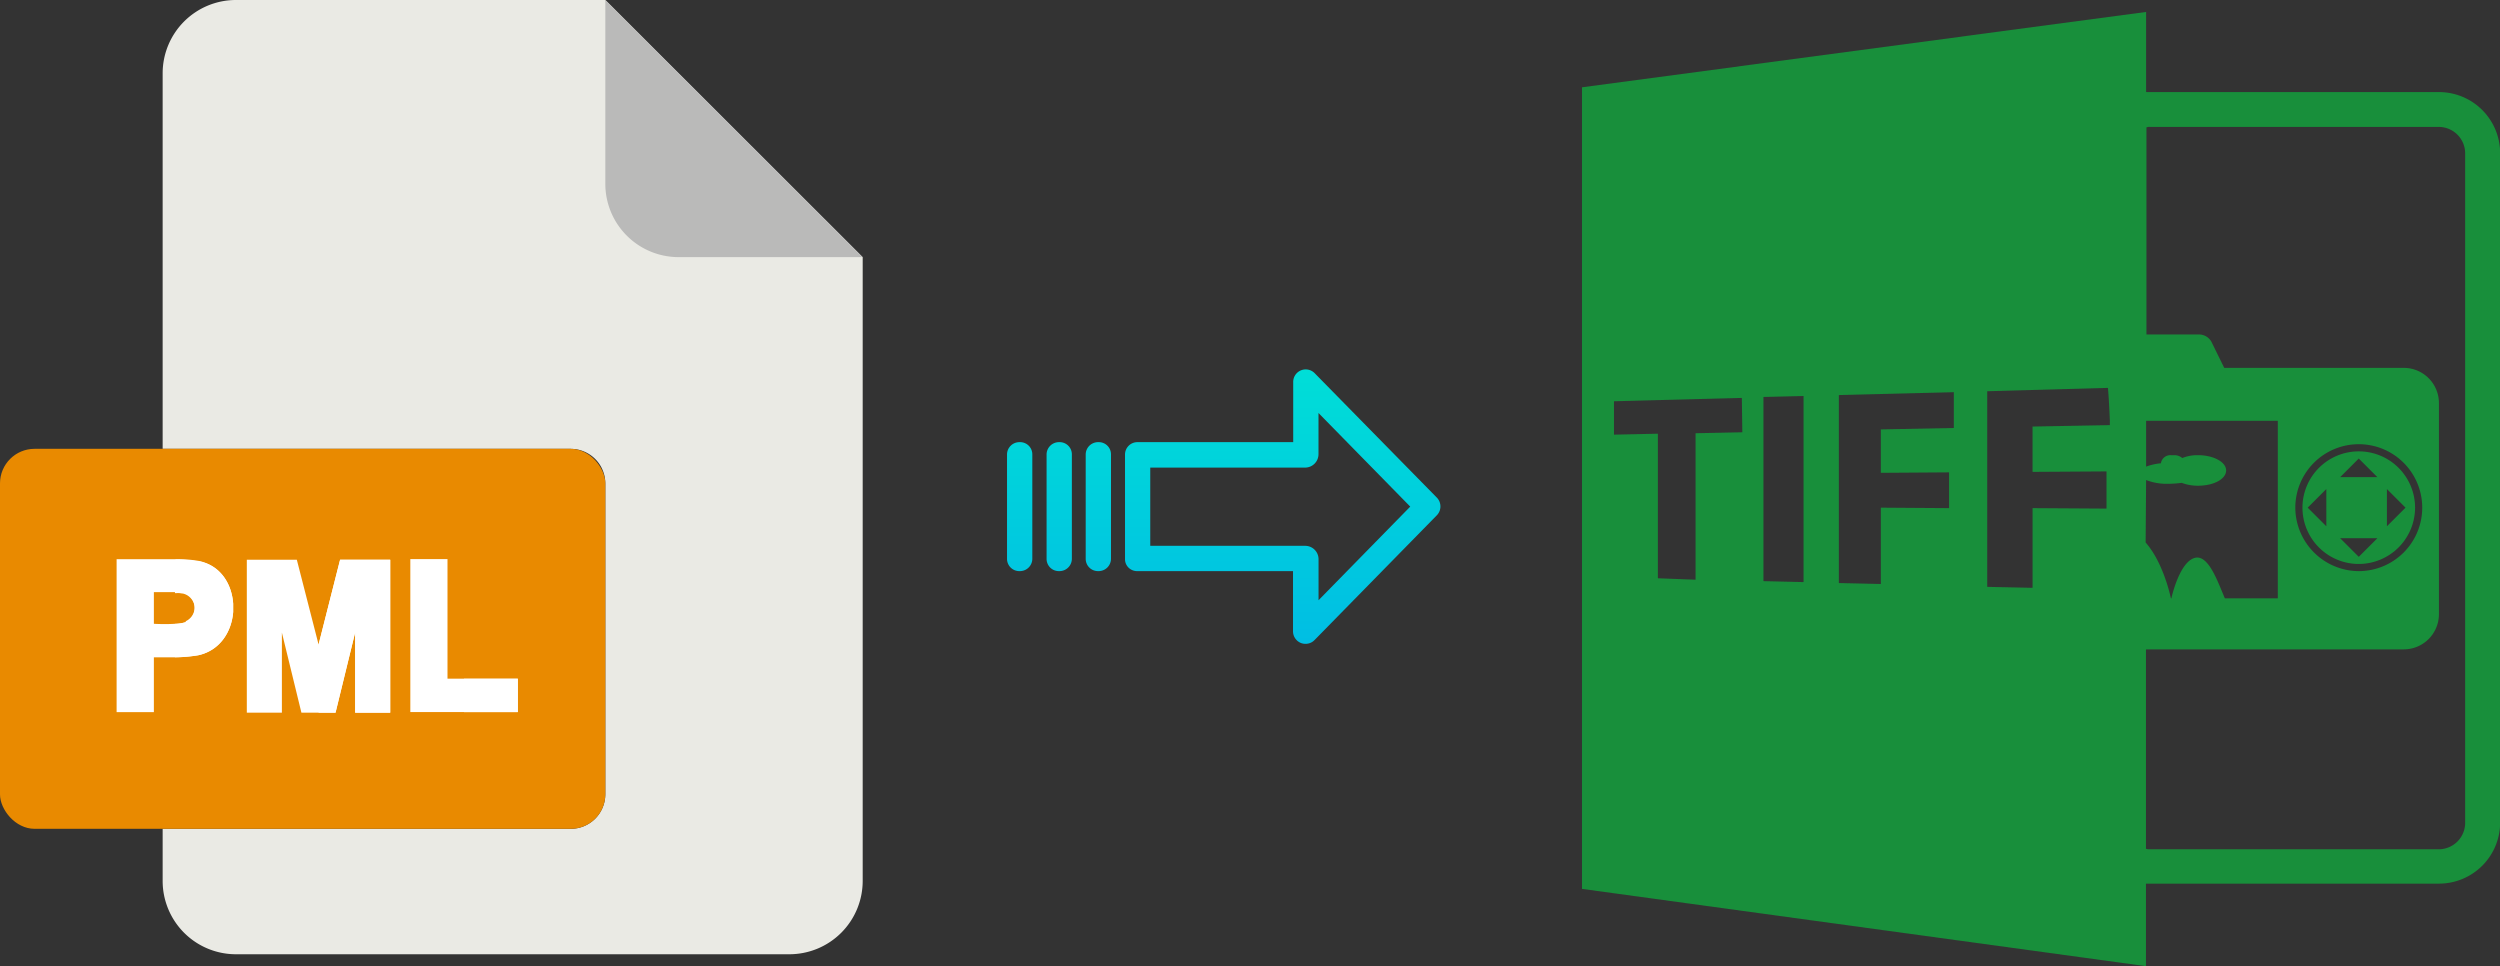
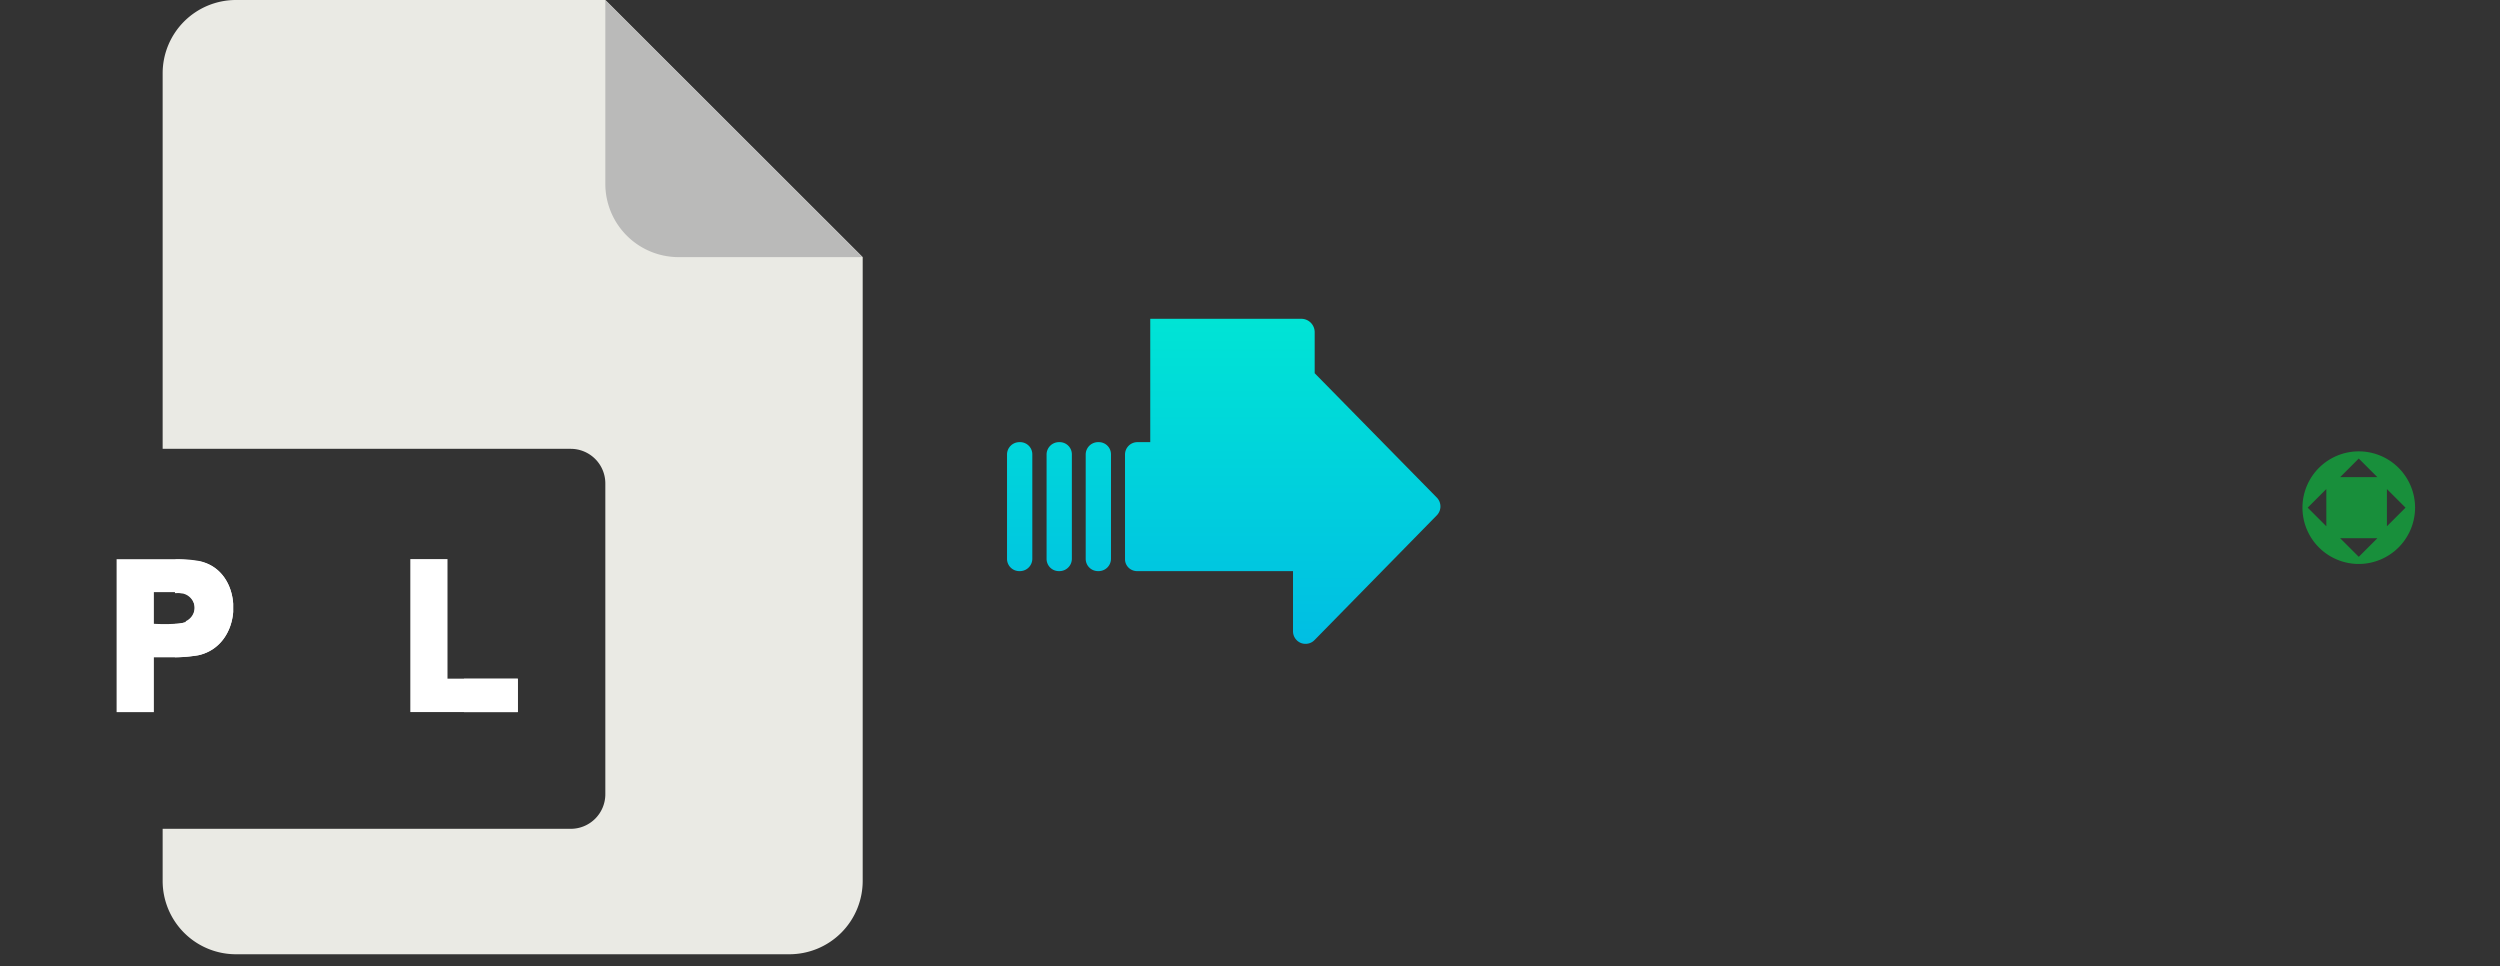
<svg xmlns="http://www.w3.org/2000/svg" xmlns:xlink="http://www.w3.org/1999/xlink" viewBox="0 0 523.97 202.5">
  <rect x="0" y="0" width="523.97" height="202.5" fill="#333333" stroke="none" />
  <defs>
    <style>.cls-1{fill:#188f3b;}.cls-2{fill:#eaeae4;}.cls-3{fill:#babab9;}.cls-4{fill:#e98a00;}.cls-5{fill:#fff;}.cls-6{fill:url(#linear-gradient);}.cls-7{fill:url(#linear-gradient-2);}.cls-8{fill:url(#linear-gradient-3);}.cls-9{fill:url(#linear-gradient-4);}</style>
    <linearGradient id="linear-gradient" x1="268.84" y1="133.77" x2="268.84" y2="14.57" gradientTransform="matrix(1, 0, 0, -1, 0, 181.12)" gradientUnits="userSpaceOnUse">
      <stop offset="0" stop-color="#00efd1" />
      <stop offset="1" stop-color="#00acea" />
    </linearGradient>
    <linearGradient id="linear-gradient-2" x1="230.19" y1="133.77" x2="230.19" y2="14.57" xlink:href="#linear-gradient" />
    <linearGradient id="linear-gradient-3" x1="221.94" y1="133.77" x2="221.94" y2="14.57" xlink:href="#linear-gradient" />
    <linearGradient id="linear-gradient-4" x1="213.7" y1="133.77" x2="213.7" y2="14.57" xlink:href="#linear-gradient" />
  </defs>
  <title>pml to tiff</title>
  <g id="Layer_2" data-name="Layer 2">
    <g id="Layer_5_Image" data-name="Layer 5 Image">
-       <path class="cls-1" d="M449.77,185.2h61.4A12.82,12.82,0,0,0,524,172.4V32.1a12.82,12.82,0,0,0-12.8-12.8h-61.4V2.5L331.57,18.3v168l118.2,16.2Zm0-84.6a12.05,12.05,0,0,0,4.7.8,24.58,24.58,0,0,0,2.8-.2,9.34,9.34,0,0,0,3.4.6c3.3,0,5.9-1.4,5.9-3.2s-2.7-3.2-5.9-3.2a8.45,8.45,0,0,0-3.3.6,2.53,2.53,0,0,0-1.5-.6H455a2,2,0,0,0-2.1,1.7,11.86,11.86,0,0,0-3.1.7V88.2h27.6v37.2h-11.1c-1.5-3.5-3.4-9.1-6.2-8.5-3.1.7-4.8,7.5-5,8.5H455c-.2-.9-1.7-7.6-5.3-11.7l.1-13.1Zm.8-74h60.6a5.55,5.55,0,0,1,5.5,5.5V172.5a5.55,5.55,0,0,1-5.5,5.5h-60.6a2.2,2.2,0,0,1-.8-.1V136.1h54a7.38,7.38,0,0,0,7.4-7.4V84.5a7.38,7.38,0,0,0-7.4-7.4h-37.6l-2.7-5.5a3,3,0,0,0-2.6-1.5h-11V26.7A1.48,1.48,0,0,1,450.57,26.6Zm30.5,79.8a13.3,13.3,0,1,1,13.3,13.3A13.36,13.36,0,0,1,481.07,106.4ZM365.17,90.6l-9.8.2v30.7l-7.9-.3V90.9l-9.2.2v-7l26.8-.7.1,7.2ZM378,122l-8.4-.2V83.2L378,83Zm31.5-32.3-15.3.3v9.1l14.3-.1v7.5l-14.3-.1v16l-8.8-.2V82.8l24.1-.6v7.5Zm32,16.9-15.5-.1v16.7l-9.5-.2V82l25.3-.7c.2,2.3.3,4.6.4,6.8h0v1l-16.2.3v9.5l15.5-.1v7.8Z" />
      <path class="cls-1" d="M506.17,106.4a11.8,11.8,0,1,0-11.8,11.8A11.82,11.82,0,0,0,506.17,106.4Zm-5.9-3.9,3.9,3.9-3.9,3.9v-7.8Zm-5.9-6.4,3.9,3.9h-7.8Zm-6.8,14.2-3.9-3.9,3.9-3.9Zm10.7,2.5-3.9,3.9-3.9-3.9Z" />
    </g>
    <g id="Layer_2-2" data-name="Layer 2">
      <path class="cls-2" d="M119.62,173.71H34.09v10.93A15.36,15.36,0,0,0,49.45,200h116a15.37,15.37,0,0,0,15.36-15.36V53.89L126.87,0H49.45A15.36,15.36,0,0,0,34.09,15.36V94.07h85.53a7.25,7.25,0,0,1,7.25,7.24h0v65.16A7.25,7.25,0,0,1,119.62,173.71Z" />
      <path class="cls-3" d="M180.76,53.89,126.87,0V38.53a15.36,15.36,0,0,0,15.36,15.36h38.53Z" />
-       <rect class="cls-4" y="94.07" width="126.87" height="79.64" rx="7.24" />
      <g id="M">
-         <path class="cls-5" d="M59.08,132.58l4.09,16.78h7.15l4.11-16.81v16.81h7.35V117.31H71.28l-4.51,17.78-4.56-17.78H51.73v32.05h7.35Z" />
-         <path class="cls-5" d="M66.77,135.09v14.27h3.56l4.11-16.81v16.81h7.35V117.31H71.28Z" />
-       </g>
+         </g>
      <g id="P">
        <path class="cls-5" d="M42.23,117.67a25.79,25.79,0,0,0-5.58-.47c-.55,0-1.11,0-1.73,0H24.44v32.06h7.81V137.77c1,0,2.63,0,4.4,0a31.24,31.24,0,0,0,4.9-.43c4.55-1,7-4.94,7.31-9.07,0-.59,0-1.17,0-1.73-.27-4-2.48-7.74-6.65-8.85Zm-3.31,12.72a8.38,8.38,0,0,1-2.27.35c-1.56.1-3.42.06-4.4,0v-6.63c.92,0,2.88,0,4.4,0l.26,0c.25,0,.47,0,.68,0s.52,0,.71.09a3.18,3.18,0,0,1,.62,6Z" />
        <path class="cls-5" d="M48.88,126.52c0,.56,0,1.14,0,1.73-.32,4.13-2.76,8.07-7.31,9.07a31.24,31.24,0,0,1-4.9.43v-7a8.38,8.38,0,0,0,2.27-.35,3.18,3.18,0,0,0-.62-6c-.19,0-.43-.06-.71-.09s-.43,0-.68,0l-.26,0v-7a25.79,25.79,0,0,1,5.58.47C46.4,118.78,48.61,122.56,48.88,126.52Z" />
      </g>
      <g id="L">
        <path class="cls-5" d="M86,117.18v32.06h22.54v-7H93.79V117.18Z" />
        <path class="cls-5" d="M97.25,142.25h11.27v7H97.25Z" />
      </g>
    </g>
    <g id="Layer_3" data-name="Layer 3">
-       <path class="cls-6" d="M275.54,78.22a2.62,2.62,0,0,0-4.5,1.85v12.6h-32.6a2.6,2.6,0,0,0-2.65,2.54v22a2.46,2.46,0,0,0,.77,1.79,2.57,2.57,0,0,0,1.88.7H271v12.59a2.64,2.64,0,0,0,1.63,2.46,2.57,2.57,0,0,0,1,.19,2.6,2.6,0,0,0,1.88-.79L301.14,108a2.65,2.65,0,0,0,0-3.71Zm.81,47.58v-8.62a2.8,2.8,0,0,0-2.7-2.78H241.08V98h32.56a2.81,2.81,0,0,0,2.7-2.78V86.56l19.23,19.62Z" />
+       <path class="cls-6" d="M275.54,78.22a2.62,2.62,0,0,0-4.5,1.85v12.6h-32.6a2.6,2.6,0,0,0-2.65,2.54v22a2.46,2.46,0,0,0,.77,1.79,2.57,2.57,0,0,0,1.88.7H271v12.59a2.64,2.64,0,0,0,1.63,2.46,2.57,2.57,0,0,0,1,.19,2.6,2.6,0,0,0,1.88-.79L301.14,108a2.65,2.65,0,0,0,0-3.71Zv-8.62a2.8,2.8,0,0,0-2.7-2.78H241.08V98h32.56a2.81,2.81,0,0,0,2.7-2.78V86.56l19.23,19.62Z" />
      <path class="cls-7" d="M230.2,92.67h0a2.6,2.6,0,0,0-2.65,2.54v21.93a2.57,2.57,0,0,0,2.58,2.56h.07a2.6,2.6,0,0,0,2.65-2.54V95.22a2.55,2.55,0,0,0-2.58-2.55Z" />
      <path class="cls-8" d="M222,92.67h0a2.6,2.6,0,0,0-2.65,2.54v21.93a2.56,2.56,0,0,0,2.58,2.56h.07a2.6,2.6,0,0,0,2.65-2.54V95.22A2.56,2.56,0,0,0,222,92.67Z" />
      <path class="cls-9" d="M213.71,92.67h0a2.6,2.6,0,0,0-2.65,2.54v21.93a2.57,2.57,0,0,0,2.58,2.56h.07a2.6,2.6,0,0,0,2.65-2.54V95.22a2.55,2.55,0,0,0-2.58-2.55Z" />
    </g>
  </g>
</svg>